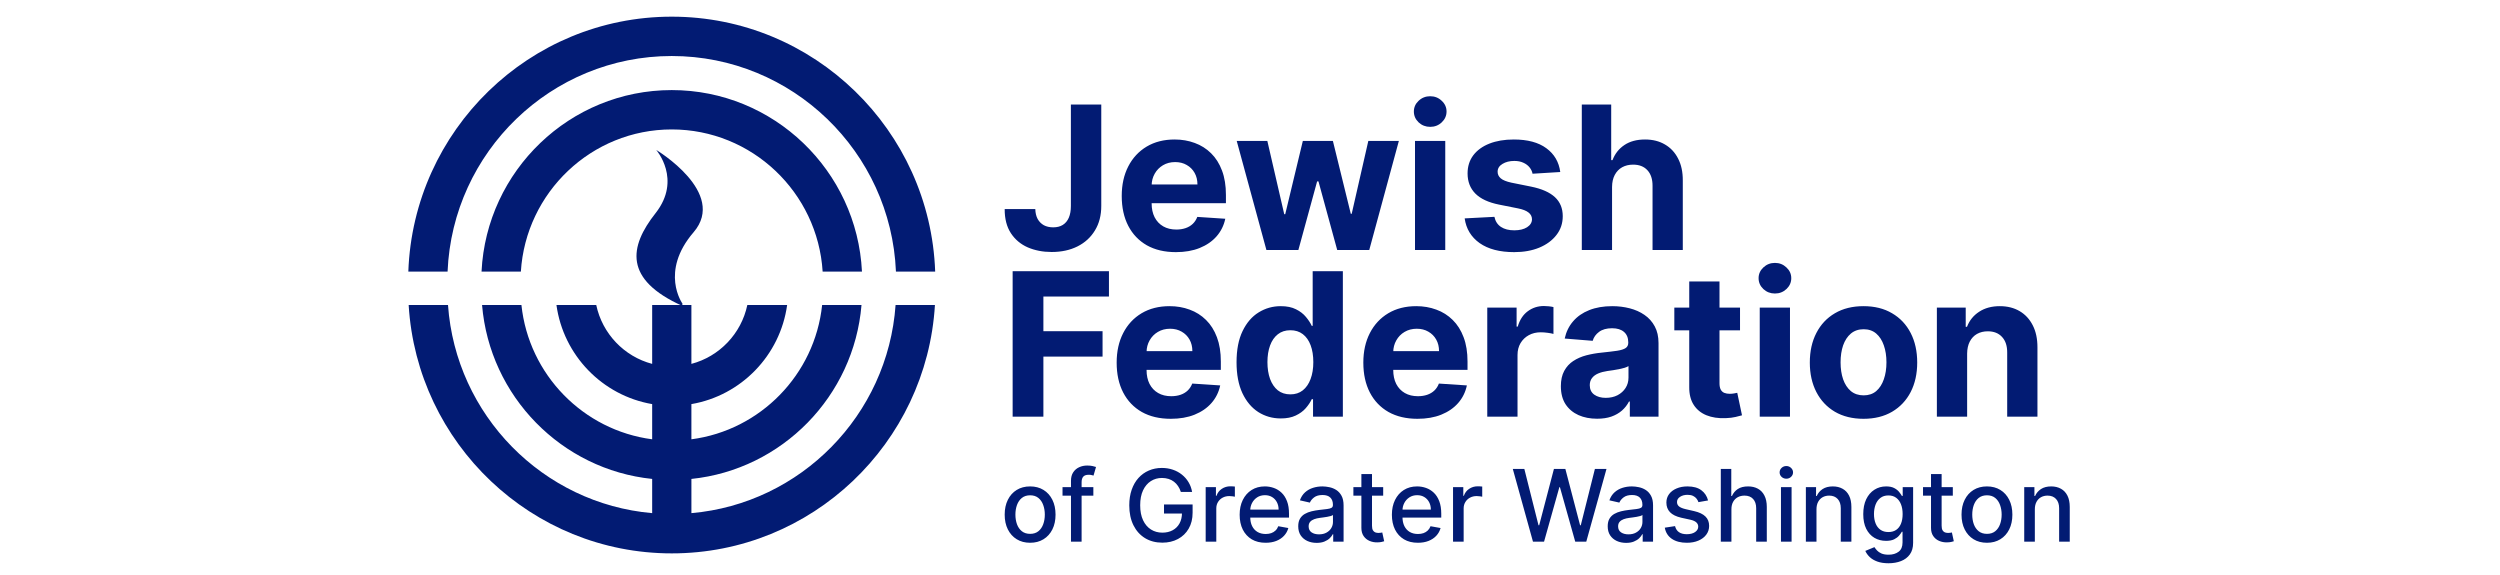
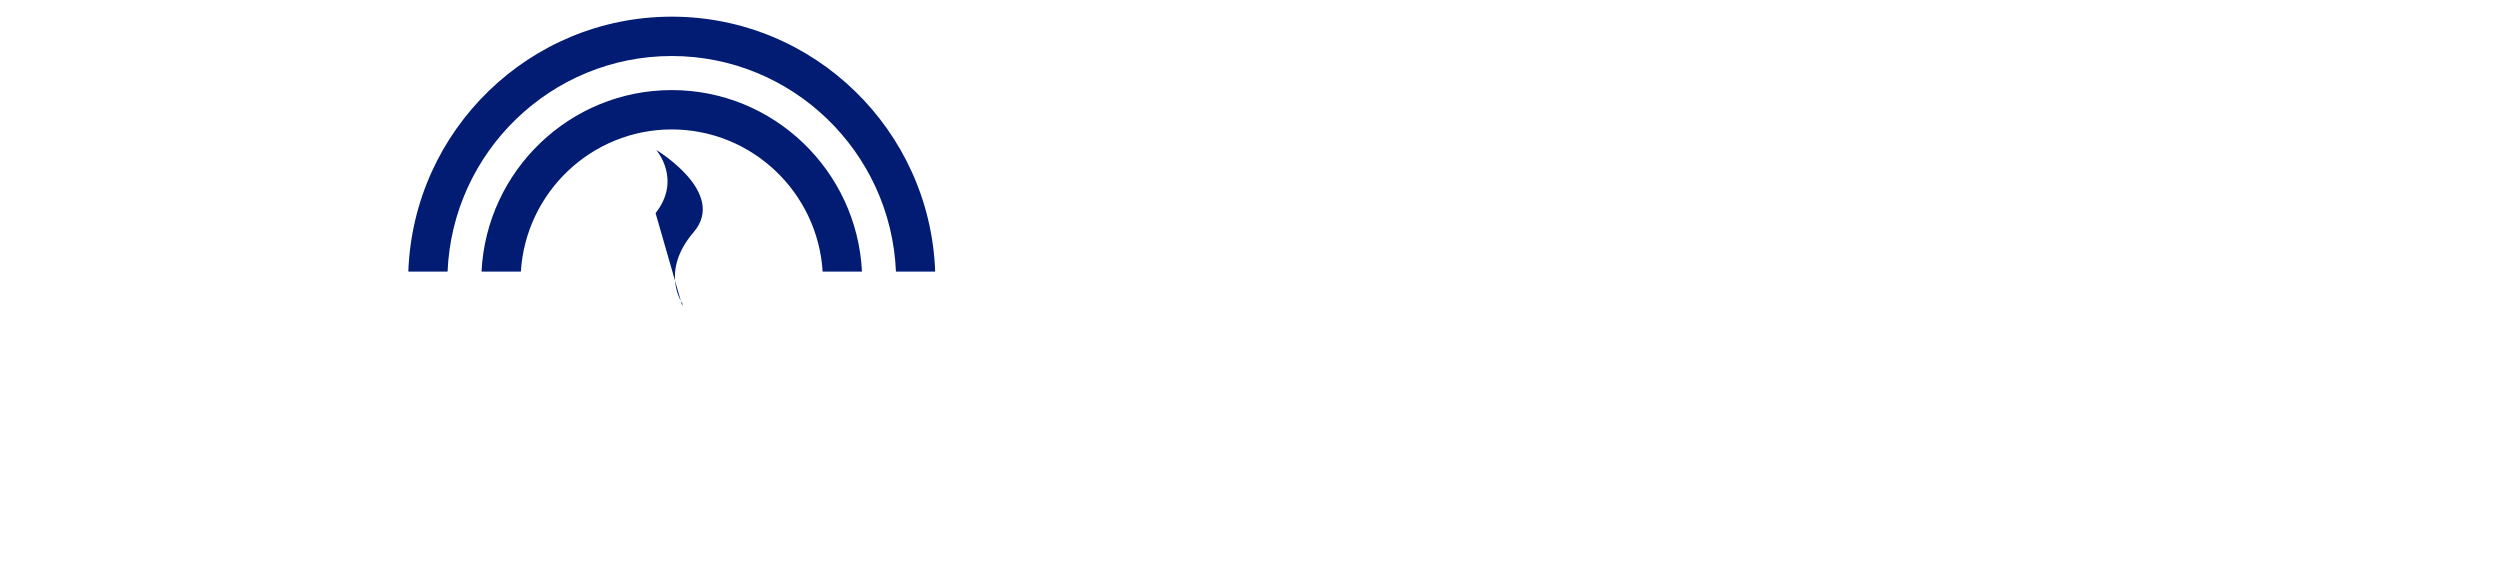
<svg xmlns="http://www.w3.org/2000/svg" width="300" height="69" viewBox="0 0 300 69" fill="none">
-   <path d="M107.47 36.598C106.538 49.814 96.087 60.432 82.969 61.577V57.471C93.838 56.349 102.469 47.558 103.381 36.598H98.657C97.779 44.952 91.24 51.635 82.968 52.716V48.492C88.936 47.471 93.625 42.645 94.456 36.598H89.68C88.956 40.036 86.333 42.778 82.968 43.666V36.598H78.26V43.666C74.894 42.777 72.272 40.036 71.549 36.598H66.774C67.604 42.645 72.293 47.471 78.26 48.492V52.715C69.989 51.635 63.45 44.951 62.571 36.598H57.847C58.759 47.557 67.391 56.35 78.26 57.471V61.577C65.142 60.432 54.692 49.814 53.76 36.598H49.039C50.034 53.202 63.813 66.406 80.615 66.406C97.418 66.406 111.197 53.202 112.192 36.598H107.471L107.47 36.598Z" fill="#021B73" />
-   <path d="M81.872 36.705L81.893 36.43C81.893 36.43 79.143 32.619 83.23 27.87C87.315 23.117 78.746 17.992 78.746 17.992C78.746 17.992 81.855 21.533 78.67 25.576C75.483 29.617 74.844 33.532 81.872 36.705ZM80.61 10.81C68.39 10.81 58.38 20.478 57.784 32.589H62.504C63.093 23.085 70.987 15.532 80.61 15.532C90.233 15.532 98.127 23.085 98.717 32.589H103.436C102.841 20.478 92.831 10.81 80.61 10.81ZM80.61 6.722C95.079 6.722 106.913 18.225 107.513 32.589H112.221C111.619 15.62 97.675 2 80.61 2C63.546 2 49.602 15.62 49 32.589H53.709C54.308 18.224 66.143 6.722 80.61 6.722Z" fill="#021B73" />
-   <path d="M128.506 12.546H132.153V24.716C132.153 25.841 131.901 26.818 131.395 27.648C130.895 28.477 130.199 29.116 129.307 29.565C128.415 30.014 127.378 30.239 126.196 30.239C125.145 30.239 124.19 30.054 123.332 29.685C122.48 29.31 121.804 28.741 121.304 27.98C120.804 27.213 120.557 26.25 120.562 25.091H124.236C124.247 25.551 124.341 25.946 124.517 26.276C124.699 26.599 124.946 26.849 125.259 27.026C125.577 27.196 125.952 27.281 126.384 27.281C126.838 27.281 127.222 27.185 127.534 26.991C127.852 26.793 128.094 26.503 128.259 26.122C128.423 25.741 128.506 25.273 128.506 24.716V12.546ZM141.102 30.256C139.756 30.256 138.597 29.983 137.625 29.438C136.659 28.886 135.915 28.108 135.392 27.102C134.869 26.091 134.608 24.895 134.608 23.514C134.608 22.168 134.869 20.986 135.392 19.969C135.915 18.952 136.651 18.159 137.599 17.591C138.554 17.023 139.673 16.739 140.957 16.739C141.821 16.739 142.625 16.878 143.369 17.156C144.119 17.429 144.773 17.841 145.33 18.392C145.892 18.943 146.33 19.636 146.642 20.472C146.955 21.301 147.111 22.273 147.111 23.386V24.384H136.057V22.134H143.693C143.693 21.611 143.58 21.148 143.352 20.744C143.125 20.341 142.81 20.026 142.406 19.798C142.009 19.565 141.545 19.449 141.017 19.449C140.466 19.449 139.977 19.577 139.551 19.832C139.131 20.082 138.801 20.421 138.562 20.847C138.324 21.267 138.202 21.736 138.196 22.253V24.392C138.196 25.04 138.315 25.599 138.554 26.071C138.798 26.543 139.142 26.906 139.585 27.162C140.028 27.418 140.554 27.546 141.162 27.546C141.565 27.546 141.935 27.489 142.27 27.375C142.605 27.261 142.892 27.091 143.131 26.864C143.369 26.636 143.551 26.358 143.676 26.028L147.034 26.25C146.864 27.057 146.514 27.761 145.986 28.364C145.463 28.96 144.787 29.426 143.957 29.761C143.134 30.091 142.182 30.256 141.102 30.256ZM151.969 30L148.406 16.909H152.08L154.108 25.704H154.227L156.341 16.909H159.946L162.094 25.653H162.205L164.199 16.909H167.864L164.31 30H160.466L158.216 21.767H158.054L155.804 30H151.969ZM169.8 30V16.909H173.431V30H169.8ZM171.624 15.222C171.085 15.222 170.621 15.043 170.235 14.685C169.854 14.321 169.664 13.886 169.664 13.381C169.664 12.881 169.854 12.452 170.235 12.094C170.621 11.73 171.085 11.548 171.624 11.548C172.164 11.548 172.624 11.73 173.005 12.094C173.391 12.452 173.585 12.881 173.585 13.381C173.585 13.886 173.391 14.321 173.005 14.685C172.624 15.043 172.164 15.222 171.624 15.222ZM187.232 20.642L183.908 20.847C183.851 20.562 183.729 20.307 183.541 20.079C183.354 19.847 183.107 19.662 182.8 19.526C182.499 19.384 182.138 19.312 181.717 19.312C181.155 19.312 180.68 19.432 180.294 19.671C179.908 19.903 179.714 20.216 179.714 20.608C179.714 20.921 179.839 21.185 180.089 21.401C180.339 21.616 180.768 21.79 181.376 21.921L183.746 22.398C185.018 22.659 185.967 23.079 186.592 23.659C187.217 24.239 187.53 25 187.53 25.943C187.53 26.801 187.277 27.554 186.771 28.202C186.271 28.849 185.584 29.355 184.709 29.719C183.839 30.077 182.837 30.256 181.7 30.256C179.967 30.256 178.587 29.895 177.558 29.173C176.536 28.446 175.936 27.457 175.76 26.207L179.331 26.02C179.439 26.548 179.7 26.952 180.115 27.23C180.53 27.503 181.061 27.639 181.709 27.639C182.345 27.639 182.857 27.517 183.243 27.273C183.635 27.023 183.834 26.702 183.839 26.31C183.834 25.98 183.695 25.71 183.422 25.5C183.149 25.284 182.729 25.119 182.161 25.006L179.893 24.554C178.615 24.298 177.663 23.855 177.038 23.224C176.419 22.594 176.109 21.79 176.109 20.812C176.109 19.972 176.337 19.247 176.791 18.639C177.251 18.031 177.896 17.562 178.726 17.233C179.561 16.903 180.538 16.739 181.658 16.739C183.311 16.739 184.612 17.088 185.561 17.787C186.516 18.486 187.072 19.438 187.232 20.642ZM193.447 22.432V30H189.816V12.546H193.344V19.219H193.498C193.793 18.446 194.271 17.841 194.93 17.403C195.589 16.96 196.415 16.739 197.41 16.739C198.319 16.739 199.112 16.938 199.788 17.335C200.469 17.727 200.998 18.293 201.373 19.031C201.754 19.764 201.941 20.642 201.935 21.665V30H198.305V22.312C198.31 21.506 198.106 20.878 197.691 20.429C197.282 19.98 196.708 19.756 195.969 19.756C195.475 19.756 195.038 19.861 194.657 20.071C194.282 20.281 193.987 20.588 193.771 20.991C193.56 21.389 193.452 21.869 193.447 22.432ZM121.517 50V32.545H133.074V35.588H125.207V39.747H132.307V42.79H125.207V50H121.517ZM140.493 50.256C139.146 50.256 137.987 49.983 137.016 49.438C136.05 48.886 135.305 48.108 134.783 47.102C134.26 46.091 133.999 44.895 133.999 43.514C133.999 42.168 134.26 40.986 134.783 39.969C135.305 38.952 136.041 38.159 136.99 37.591C137.945 37.023 139.064 36.739 140.348 36.739C141.212 36.739 142.016 36.878 142.76 37.156C143.51 37.429 144.163 37.841 144.72 38.392C145.283 38.943 145.72 39.636 146.033 40.472C146.345 41.301 146.501 42.273 146.501 43.386V44.383H135.447V42.133H143.084C143.084 41.611 142.97 41.148 142.743 40.744C142.516 40.341 142.2 40.026 141.797 39.798C141.399 39.565 140.936 39.449 140.408 39.449C139.857 39.449 139.368 39.577 138.942 39.832C138.521 40.082 138.192 40.42 137.953 40.847C137.714 41.267 137.592 41.736 137.587 42.253V44.392C137.587 45.04 137.706 45.599 137.945 46.071C138.189 46.543 138.533 46.906 138.976 47.162C139.419 47.418 139.945 47.545 140.553 47.545C140.956 47.545 141.325 47.489 141.661 47.375C141.996 47.261 142.283 47.091 142.521 46.864C142.76 46.636 142.942 46.358 143.067 46.028L146.425 46.25C146.254 47.057 145.905 47.761 145.376 48.364C144.854 48.96 144.178 49.426 143.348 49.761C142.524 50.091 141.572 50.256 140.493 50.256ZM153.695 50.213C152.7 50.213 151.8 49.957 150.993 49.446C150.192 48.929 149.555 48.17 149.084 47.17C148.618 46.165 148.385 44.932 148.385 43.472C148.385 41.972 148.626 40.724 149.109 39.73C149.592 38.73 150.234 37.983 151.036 37.489C151.842 36.989 152.726 36.739 153.686 36.739C154.419 36.739 155.03 36.864 155.518 37.114C156.013 37.358 156.411 37.665 156.712 38.034C157.018 38.398 157.251 38.756 157.411 39.108H157.521V32.545H161.143V50H157.564V47.903H157.411C157.24 48.267 156.999 48.628 156.686 48.986C156.379 49.338 155.979 49.631 155.484 49.864C154.996 50.097 154.399 50.213 153.695 50.213ZM154.845 47.324C155.43 47.324 155.925 47.165 156.328 46.847C156.737 46.523 157.05 46.071 157.266 45.492C157.487 44.912 157.598 44.233 157.598 43.455C157.598 42.676 157.49 42 157.274 41.426C157.058 40.852 156.746 40.409 156.337 40.097C155.928 39.784 155.43 39.628 154.845 39.628C154.249 39.628 153.746 39.79 153.337 40.114C152.928 40.438 152.618 40.886 152.408 41.46C152.197 42.034 152.092 42.699 152.092 43.455C152.092 44.216 152.197 44.889 152.408 45.474C152.624 46.054 152.933 46.508 153.337 46.838C153.746 47.162 154.249 47.324 154.845 47.324ZM170.094 50.256C168.748 50.256 167.589 49.983 166.617 49.438C165.651 48.886 164.907 48.108 164.384 47.102C163.862 46.091 163.6 44.895 163.6 43.514C163.6 42.168 163.862 40.986 164.384 39.969C164.907 38.952 165.643 38.159 166.592 37.591C167.546 37.023 168.665 36.739 169.95 36.739C170.813 36.739 171.617 36.878 172.362 37.156C173.112 37.429 173.765 37.841 174.322 38.392C174.884 38.943 175.322 39.636 175.634 40.472C175.947 41.301 176.103 42.273 176.103 43.386V44.383H165.049V42.133H172.685C172.685 41.611 172.572 41.148 172.344 40.744C172.117 40.341 171.802 40.026 171.398 39.798C171.001 39.565 170.538 39.449 170.009 39.449C169.458 39.449 168.969 39.577 168.543 39.832C168.123 40.082 167.793 40.42 167.555 40.847C167.316 41.267 167.194 41.736 167.188 42.253V44.392C167.188 45.04 167.308 45.599 167.546 46.071C167.79 46.543 168.134 46.906 168.577 47.162C169.021 47.418 169.546 47.545 170.154 47.545C170.558 47.545 170.927 47.489 171.262 47.375C171.597 47.261 171.884 47.091 172.123 46.864C172.362 46.636 172.543 46.358 172.668 46.028L176.026 46.25C175.856 47.057 175.506 47.761 174.978 48.364C174.455 48.96 173.779 49.426 172.95 49.761C172.126 50.091 171.174 50.256 170.094 50.256ZM178.472 50V36.909H181.992V39.193H182.129C182.367 38.381 182.768 37.767 183.33 37.352C183.893 36.932 184.54 36.722 185.273 36.722C185.455 36.722 185.651 36.733 185.862 36.756C186.072 36.778 186.256 36.81 186.415 36.849V40.071C186.245 40.02 186.009 39.974 185.708 39.935C185.407 39.895 185.131 39.875 184.881 39.875C184.347 39.875 183.87 39.992 183.45 40.224C183.035 40.452 182.705 40.77 182.461 41.179C182.222 41.588 182.103 42.06 182.103 42.594V50H178.472ZM191.651 50.247C190.815 50.247 190.071 50.102 189.418 49.812C188.764 49.517 188.247 49.082 187.866 48.508C187.491 47.929 187.304 47.207 187.304 46.344C187.304 45.617 187.438 45.006 187.705 44.511C187.972 44.017 188.335 43.619 188.795 43.318C189.256 43.017 189.778 42.79 190.364 42.636C190.955 42.483 191.574 42.375 192.222 42.312C192.983 42.233 193.597 42.159 194.062 42.091C194.528 42.017 194.866 41.909 195.077 41.767C195.287 41.625 195.392 41.415 195.392 41.136V41.085C195.392 40.545 195.222 40.128 194.881 39.832C194.545 39.537 194.068 39.389 193.449 39.389C192.795 39.389 192.276 39.534 191.889 39.824C191.503 40.108 191.247 40.466 191.122 40.898L187.764 40.625C187.935 39.83 188.27 39.142 188.77 38.562C189.27 37.977 189.915 37.528 190.705 37.216C191.5 36.898 192.42 36.739 193.466 36.739C194.193 36.739 194.889 36.824 195.554 36.994C196.224 37.165 196.818 37.429 197.335 37.787C197.858 38.145 198.27 38.605 198.571 39.168C198.872 39.724 199.023 40.392 199.023 41.17V50H195.58V48.185H195.477C195.267 48.594 194.986 48.955 194.634 49.267C194.281 49.574 193.858 49.815 193.364 49.992C192.869 50.162 192.298 50.247 191.651 50.247ZM192.69 47.742C193.224 47.742 193.696 47.636 194.105 47.426C194.514 47.21 194.835 46.92 195.068 46.557C195.301 46.193 195.418 45.781 195.418 45.321V43.932C195.304 44.006 195.148 44.074 194.949 44.136C194.756 44.193 194.537 44.247 194.293 44.298C194.048 44.344 193.804 44.386 193.56 44.426C193.315 44.46 193.094 44.492 192.895 44.52C192.469 44.582 192.097 44.682 191.778 44.818C191.46 44.955 191.213 45.139 191.037 45.372C190.861 45.599 190.773 45.883 190.773 46.224C190.773 46.719 190.952 47.097 191.31 47.358C191.673 47.614 192.134 47.742 192.69 47.742ZM208.803 36.909V39.636H200.919V36.909H208.803ZM202.709 33.773H206.339V45.977C206.339 46.312 206.391 46.574 206.493 46.761C206.595 46.943 206.737 47.071 206.919 47.145C207.107 47.219 207.322 47.256 207.567 47.256C207.737 47.256 207.908 47.242 208.078 47.213C208.249 47.179 208.379 47.153 208.47 47.136L209.041 49.838C208.859 49.895 208.604 49.96 208.274 50.034C207.945 50.114 207.544 50.162 207.072 50.179C206.197 50.213 205.43 50.097 204.771 49.83C204.118 49.562 203.609 49.148 203.246 48.585C202.882 48.023 202.703 47.312 202.709 46.455V33.773ZM211.168 50V36.909H214.798V50H211.168ZM212.991 35.222C212.452 35.222 211.989 35.043 211.602 34.685C211.222 34.321 211.031 33.886 211.031 33.381C211.031 32.881 211.222 32.452 211.602 32.094C211.989 31.73 212.452 31.548 212.991 31.548C213.531 31.548 213.991 31.73 214.372 32.094C214.759 32.452 214.952 32.881 214.952 33.381C214.952 33.886 214.759 34.321 214.372 34.685C213.991 35.043 213.531 35.222 212.991 35.222ZM223.621 50.256C222.298 50.256 221.153 49.974 220.187 49.412C219.227 48.844 218.485 48.054 217.962 47.043C217.44 46.026 217.178 44.847 217.178 43.506C217.178 42.153 217.44 40.972 217.962 39.96C218.485 38.943 219.227 38.153 220.187 37.591C221.153 37.023 222.298 36.739 223.621 36.739C224.945 36.739 226.087 37.023 227.048 37.591C228.013 38.153 228.758 38.943 229.281 39.96C229.803 40.972 230.065 42.153 230.065 43.506C230.065 44.847 229.803 46.026 229.281 47.043C228.758 48.054 228.013 48.844 227.048 49.412C226.087 49.974 224.945 50.256 223.621 50.256ZM223.638 47.443C224.241 47.443 224.744 47.273 225.147 46.932C225.55 46.585 225.854 46.114 226.059 45.517C226.269 44.92 226.374 44.242 226.374 43.48C226.374 42.719 226.269 42.04 226.059 41.443C225.854 40.847 225.55 40.375 225.147 40.028C224.744 39.682 224.241 39.508 223.638 39.508C223.031 39.508 222.519 39.682 222.104 40.028C221.695 40.375 221.386 40.847 221.175 41.443C220.971 42.04 220.869 42.719 220.869 43.48C220.869 44.242 220.971 44.92 221.175 45.517C221.386 46.114 221.695 46.585 222.104 46.932C222.519 47.273 223.031 47.443 223.638 47.443ZM236.056 42.432V50H232.425V36.909H235.886V39.219H236.039C236.329 38.457 236.815 37.855 237.496 37.412C238.178 36.963 239.005 36.739 239.977 36.739C240.886 36.739 241.678 36.938 242.354 37.335C243.031 37.733 243.556 38.301 243.931 39.04C244.306 39.773 244.494 40.648 244.494 41.665V50H240.863V42.312C240.869 41.511 240.664 40.886 240.249 40.438C239.835 39.983 239.263 39.756 238.536 39.756C238.048 39.756 237.616 39.861 237.241 40.071C236.871 40.281 236.582 40.588 236.371 40.992C236.167 41.389 236.062 41.869 236.056 42.432Z" fill="#021B73" />
-   <path d="M123.614 65.132C123 65.132 122.464 64.992 122.007 64.71C121.55 64.429 121.195 64.035 120.942 63.53C120.689 63.024 120.562 62.433 120.562 61.757C120.562 61.078 120.689 60.484 120.942 59.976C121.195 59.467 121.55 59.072 122.007 58.791C122.464 58.51 123 58.369 123.614 58.369C124.227 58.369 124.763 58.51 125.22 58.791C125.678 59.072 126.033 59.467 126.286 59.976C126.538 60.484 126.665 61.078 126.665 61.757C126.665 62.433 126.538 63.024 126.286 63.53C126.033 64.035 125.678 64.429 125.22 64.71C124.763 64.992 124.227 65.132 123.614 65.132ZM123.618 64.062C124.016 64.062 124.345 63.957 124.607 63.747C124.868 63.537 125.061 63.257 125.186 62.908C125.314 62.558 125.378 62.173 125.378 61.753C125.378 61.335 125.314 60.952 125.186 60.602C125.061 60.25 124.868 59.967 124.607 59.754C124.345 59.541 124.016 59.435 123.618 59.435C123.217 59.435 122.885 59.541 122.621 59.754C122.359 59.967 122.165 60.25 122.037 60.602C121.912 60.952 121.849 61.335 121.849 61.753C121.849 62.173 121.912 62.558 122.037 62.908C122.165 63.257 122.359 63.537 122.621 63.747C122.885 63.957 123.217 64.062 123.618 64.062ZM131.202 58.455V59.477H127.503V58.455H131.202ZM128.517 65V57.696C128.517 57.287 128.607 56.947 128.786 56.678C128.965 56.405 129.202 56.202 129.498 56.068C129.793 55.932 130.114 55.864 130.461 55.864C130.716 55.864 130.935 55.885 131.117 55.928C131.299 55.967 131.434 56.004 131.522 56.038L131.223 57.07C131.164 57.053 131.087 57.033 130.993 57.01C130.9 56.984 130.786 56.972 130.652 56.972C130.343 56.972 130.121 57.048 129.988 57.202C129.857 57.355 129.792 57.577 129.792 57.867V65H128.517ZM141.701 59.03C141.619 58.771 141.508 58.54 141.369 58.335C141.232 58.128 141.069 57.952 140.879 57.807C140.688 57.659 140.471 57.547 140.227 57.47C139.985 57.394 139.719 57.355 139.43 57.355C138.938 57.355 138.495 57.481 138.1 57.734C137.705 57.987 137.393 58.358 137.163 58.847C136.935 59.332 136.822 59.928 136.822 60.632C136.822 61.34 136.937 61.938 137.167 62.426C137.397 62.915 137.712 63.285 138.113 63.538C138.513 63.791 138.969 63.918 139.481 63.918C139.955 63.918 140.369 63.821 140.721 63.628C141.076 63.435 141.35 63.162 141.543 62.81C141.739 62.455 141.837 62.037 141.837 61.557L142.178 61.621H139.681V60.534H143.112V61.527C143.112 62.26 142.955 62.896 142.643 63.436C142.333 63.973 141.904 64.388 141.356 64.68C140.81 64.973 140.185 65.119 139.481 65.119C138.691 65.119 137.998 64.938 137.401 64.574C136.808 64.21 136.344 63.695 136.012 63.027C135.68 62.356 135.513 61.561 135.513 60.641C135.513 59.945 135.61 59.32 135.803 58.766C135.996 58.212 136.268 57.742 136.617 57.355C136.969 56.966 137.383 56.669 137.857 56.465C138.335 56.257 138.856 56.153 139.421 56.153C139.893 56.153 140.332 56.223 140.738 56.362C141.147 56.501 141.511 56.699 141.829 56.955C142.15 57.21 142.415 57.514 142.626 57.867C142.836 58.216 142.978 58.604 143.052 59.03H141.701ZM144.681 65V58.455H145.912V59.494H145.98C146.1 59.142 146.31 58.865 146.611 58.663C146.915 58.459 147.259 58.356 147.642 58.356C147.722 58.356 147.816 58.359 147.924 58.365C148.034 58.371 148.121 58.378 148.184 58.386V59.605C148.132 59.591 148.042 59.575 147.911 59.558C147.78 59.538 147.65 59.528 147.519 59.528C147.218 59.528 146.949 59.592 146.713 59.72C146.48 59.845 146.296 60.02 146.159 60.244C146.023 60.466 145.955 60.719 145.955 61.003V65H144.681ZM151.873 65.132C151.228 65.132 150.673 64.994 150.207 64.719C149.744 64.44 149.386 64.05 149.133 63.547C148.883 63.041 148.758 62.449 148.758 61.77C148.758 61.099 148.883 60.508 149.133 59.997C149.386 59.486 149.738 59.087 150.19 58.8C150.644 58.513 151.175 58.369 151.783 58.369C152.153 58.369 152.511 58.43 152.857 58.553C153.204 58.675 153.515 58.867 153.79 59.128C154.066 59.389 154.283 59.729 154.442 60.146C154.602 60.561 154.681 61.065 154.681 61.659V62.111H149.478V61.156H153.433C153.433 60.821 153.364 60.524 153.228 60.266C153.092 60.004 152.9 59.798 152.653 59.648C152.408 59.497 152.121 59.422 151.792 59.422C151.434 59.422 151.121 59.51 150.854 59.686C150.59 59.859 150.386 60.087 150.241 60.368C150.099 60.646 150.028 60.949 150.028 61.276V62.021C150.028 62.459 150.104 62.831 150.258 63.138C150.414 63.445 150.631 63.679 150.91 63.841C151.188 64 151.513 64.079 151.886 64.079C152.127 64.079 152.347 64.046 152.546 63.977C152.745 63.906 152.917 63.801 153.062 63.662C153.207 63.523 153.317 63.351 153.394 63.146L154.6 63.364C154.504 63.719 154.33 64.03 154.08 64.297C153.833 64.561 153.522 64.767 153.147 64.915C152.775 65.06 152.35 65.132 151.873 65.132ZM158 65.145C157.585 65.145 157.21 65.068 156.875 64.915C156.539 64.758 156.274 64.533 156.078 64.237C155.885 63.942 155.788 63.58 155.788 63.151C155.788 62.781 155.859 62.477 156.001 62.239C156.143 62 156.335 61.811 156.576 61.672C156.818 61.533 157.088 61.428 157.386 61.356C157.684 61.285 157.988 61.231 158.298 61.195C158.69 61.149 159.008 61.112 159.252 61.084C159.497 61.053 159.674 61.003 159.785 60.935C159.896 60.867 159.951 60.756 159.951 60.602V60.572C159.951 60.2 159.846 59.912 159.636 59.707C159.429 59.503 159.119 59.401 158.707 59.401C158.278 59.401 157.94 59.496 157.693 59.686C157.449 59.874 157.279 60.082 157.186 60.312L155.988 60.04C156.13 59.642 156.338 59.321 156.61 59.077C156.886 58.83 157.203 58.651 157.561 58.54C157.919 58.426 158.295 58.369 158.69 58.369C158.951 58.369 159.228 58.401 159.521 58.463C159.816 58.523 160.092 58.633 160.348 58.795C160.606 58.957 160.818 59.189 160.983 59.49C161.147 59.788 161.23 60.176 161.23 60.653V65H159.985V64.105H159.934C159.852 64.27 159.728 64.432 159.564 64.591C159.399 64.75 159.187 64.882 158.929 64.987C158.67 65.092 158.36 65.145 158 65.145ZM158.277 64.122C158.629 64.122 158.93 64.053 159.18 63.913C159.433 63.774 159.625 63.592 159.755 63.368C159.889 63.141 159.956 62.898 159.956 62.639V61.795C159.91 61.841 159.822 61.883 159.691 61.923C159.564 61.96 159.417 61.993 159.252 62.021C159.088 62.047 158.927 62.071 158.771 62.094C158.615 62.114 158.484 62.131 158.379 62.145C158.132 62.176 157.906 62.229 157.701 62.303C157.5 62.376 157.338 62.483 157.216 62.622C157.096 62.758 157.037 62.94 157.037 63.168C157.037 63.483 157.153 63.722 157.386 63.883C157.619 64.043 157.916 64.122 158.277 64.122ZM165.982 58.455V59.477H162.407V58.455H165.982ZM163.366 56.886H164.64V63.078C164.64 63.325 164.677 63.511 164.751 63.636C164.825 63.758 164.92 63.842 165.036 63.888C165.156 63.93 165.285 63.952 165.424 63.952C165.526 63.952 165.616 63.945 165.692 63.93C165.769 63.916 165.829 63.905 165.871 63.896L166.102 64.949C166.028 64.977 165.923 65.006 165.786 65.034C165.65 65.065 165.479 65.082 165.275 65.085C164.94 65.091 164.627 65.031 164.337 64.906C164.048 64.781 163.813 64.588 163.634 64.327C163.455 64.065 163.366 63.737 163.366 63.342V56.886ZM170.142 65.132C169.498 65.132 168.942 64.994 168.476 64.719C168.013 64.44 167.655 64.05 167.402 63.547C167.152 63.041 167.027 62.449 167.027 61.77C167.027 61.099 167.152 60.508 167.402 59.997C167.655 59.486 168.007 59.087 168.459 58.8C168.914 58.513 169.445 58.369 170.053 58.369C170.422 58.369 170.78 58.43 171.127 58.553C171.473 58.675 171.784 58.867 172.06 59.128C172.336 59.389 172.553 59.729 172.712 60.146C172.871 60.561 172.951 61.065 172.951 61.659V62.111H167.748V61.156H171.702C171.702 60.821 171.634 60.524 171.498 60.266C171.361 60.004 171.169 59.798 170.922 59.648C170.678 59.497 170.391 59.422 170.061 59.422C169.703 59.422 169.391 59.51 169.124 59.686C168.86 59.859 168.655 60.087 168.51 60.368C168.368 60.646 168.297 60.949 168.297 61.276V62.021C168.297 62.459 168.374 62.831 168.527 63.138C168.684 63.445 168.901 63.679 169.179 63.841C169.458 64 169.783 64.079 170.155 64.079C170.397 64.079 170.617 64.046 170.816 63.977C171.015 63.906 171.186 63.801 171.331 63.662C171.476 63.523 171.587 63.351 171.664 63.146L172.87 63.364C172.773 63.719 172.6 64.03 172.35 64.297C172.103 64.561 171.792 64.767 171.417 64.915C171.044 65.06 170.62 65.132 170.142 65.132ZM174.364 65V58.455H175.596V59.494H175.664C175.783 59.142 175.994 58.865 176.295 58.663C176.599 58.459 176.942 58.356 177.326 58.356C177.406 58.356 177.499 58.359 177.607 58.365C177.718 58.371 177.805 58.378 177.867 58.386V59.605C177.816 59.591 177.725 59.575 177.594 59.558C177.464 59.538 177.333 59.528 177.202 59.528C176.901 59.528 176.633 59.592 176.397 59.72C176.164 59.845 175.979 60.02 175.843 60.244C175.707 60.466 175.638 60.719 175.638 61.003V65H174.364ZM183.957 65L181.536 56.273H182.921L184.621 63.031H184.702L186.471 56.273H187.843L189.612 63.035H189.692L191.388 56.273H192.778L190.353 65H189.028L187.191 58.463H187.123L185.286 65H183.957ZM195.136 65.145C194.722 65.145 194.347 65.068 194.011 64.915C193.676 64.758 193.411 64.533 193.214 64.237C193.021 63.942 192.925 63.58 192.925 63.151C192.925 62.781 192.996 62.477 193.138 62.239C193.28 62 193.472 61.811 193.713 61.672C193.955 61.533 194.224 61.428 194.523 61.356C194.821 61.285 195.125 61.231 195.435 61.195C195.827 61.149 196.145 61.112 196.389 61.084C196.634 61.053 196.811 61.003 196.922 60.935C197.033 60.867 197.088 60.756 197.088 60.602V60.572C197.088 60.2 196.983 59.912 196.773 59.707C196.565 59.503 196.256 59.401 195.844 59.401C195.415 59.401 195.077 59.496 194.83 59.686C194.585 59.874 194.416 60.082 194.322 60.312L193.125 60.04C193.267 59.642 193.474 59.321 193.747 59.077C194.023 58.83 194.339 58.651 194.697 58.54C195.055 58.426 195.432 58.369 195.827 58.369C196.088 58.369 196.365 58.401 196.658 58.463C196.953 58.523 197.229 58.633 197.484 58.795C197.743 58.957 197.955 59.189 198.119 59.49C198.284 59.788 198.366 60.176 198.366 60.653V65H197.122V64.105H197.071C196.989 64.27 196.865 64.432 196.7 64.591C196.536 64.75 196.324 64.882 196.065 64.987C195.807 65.092 195.497 65.145 195.136 65.145ZM195.413 64.122C195.766 64.122 196.067 64.053 196.317 63.913C196.57 63.774 196.761 63.592 196.892 63.368C197.026 63.141 197.092 62.898 197.092 62.639V61.795C197.047 61.841 196.959 61.883 196.828 61.923C196.7 61.96 196.554 61.993 196.389 62.021C196.224 62.047 196.064 62.071 195.908 62.094C195.751 62.114 195.621 62.131 195.516 62.145C195.268 62.176 195.043 62.229 194.838 62.303C194.636 62.376 194.474 62.483 194.352 62.622C194.233 62.758 194.173 62.94 194.173 63.168C194.173 63.483 194.29 63.722 194.523 63.883C194.756 64.043 195.053 64.122 195.413 64.122ZM204.968 60.053L203.814 60.257C203.765 60.109 203.689 59.969 203.583 59.835C203.481 59.702 203.342 59.592 203.166 59.507C202.99 59.422 202.77 59.379 202.505 59.379C202.145 59.379 201.843 59.46 201.602 59.622C201.36 59.781 201.24 59.987 201.24 60.24C201.24 60.459 201.321 60.635 201.483 60.769C201.645 60.902 201.906 61.011 202.267 61.097L203.306 61.335C203.909 61.474 204.358 61.689 204.653 61.979C204.949 62.269 205.096 62.645 205.096 63.108C205.096 63.5 204.983 63.849 204.755 64.156C204.531 64.46 204.217 64.699 203.814 64.872C203.413 65.046 202.949 65.132 202.42 65.132C201.687 65.132 201.089 64.976 200.626 64.663C200.163 64.348 199.879 63.901 199.774 63.321L201.005 63.133C201.082 63.455 201.24 63.697 201.478 63.862C201.717 64.024 202.028 64.105 202.412 64.105C202.829 64.105 203.163 64.019 203.413 63.845C203.663 63.669 203.788 63.455 203.788 63.202C203.788 62.997 203.711 62.825 203.558 62.686C203.407 62.547 203.176 62.442 202.863 62.371L201.755 62.128C201.145 61.989 200.693 61.767 200.4 61.463C200.11 61.159 199.966 60.774 199.966 60.308C199.966 59.922 200.074 59.584 200.289 59.294C200.505 59.004 200.804 58.778 201.184 58.617C201.565 58.452 202.001 58.369 202.493 58.369C203.2 58.369 203.757 58.523 204.163 58.83C204.569 59.133 204.838 59.541 204.968 60.053ZM207.771 61.114V65H206.497V56.273H207.754V59.52H207.835C207.989 59.168 208.223 58.888 208.538 58.68C208.854 58.473 209.266 58.369 209.774 58.369C210.223 58.369 210.615 58.462 210.95 58.646C211.288 58.831 211.55 59.106 211.734 59.473C211.922 59.837 212.016 60.291 212.016 60.837V65H210.741V60.99C210.741 60.51 210.618 60.138 210.371 59.874C210.124 59.606 209.78 59.473 209.339 59.473C209.038 59.473 208.768 59.537 208.53 59.665C208.294 59.793 208.108 59.98 207.972 60.227C207.838 60.472 207.771 60.767 207.771 61.114ZM213.716 65V58.455H214.99V65H213.716ZM214.359 57.445C214.138 57.445 213.947 57.371 213.788 57.223C213.632 57.072 213.554 56.894 213.554 56.686C213.554 56.476 213.632 56.297 213.788 56.149C213.947 55.999 214.138 55.923 214.359 55.923C214.581 55.923 214.77 55.999 214.926 56.149C215.085 56.297 215.165 56.476 215.165 56.686C215.165 56.894 215.085 57.072 214.926 57.223C214.77 57.371 214.581 57.445 214.359 57.445ZM217.978 61.114V65H216.704V58.455H217.927V59.52H218.008C218.159 59.173 218.395 58.895 218.716 58.685C219.039 58.474 219.447 58.369 219.939 58.369C220.385 58.369 220.775 58.463 221.11 58.651C221.446 58.835 221.706 59.111 221.89 59.477C222.075 59.844 222.167 60.297 222.167 60.837V65H220.893V60.99C220.893 60.516 220.77 60.145 220.522 59.878C220.275 59.608 219.936 59.473 219.504 59.473C219.208 59.473 218.946 59.537 218.716 59.665C218.488 59.793 218.308 59.98 218.174 60.227C218.044 60.472 217.978 60.767 217.978 61.114ZM226.62 67.591C226.1 67.591 225.653 67.523 225.278 67.386C224.906 67.25 224.602 67.07 224.366 66.845C224.13 66.621 223.954 66.375 223.838 66.108L224.933 65.656C225.01 65.781 225.112 65.913 225.24 66.053C225.37 66.195 225.547 66.315 225.768 66.415C225.993 66.514 226.281 66.564 226.633 66.564C227.116 66.564 227.515 66.446 227.831 66.21C228.146 65.977 228.304 65.605 228.304 65.094V63.807H228.223C228.146 63.946 228.035 64.101 227.89 64.271C227.748 64.442 227.552 64.59 227.302 64.715C227.052 64.84 226.727 64.902 226.326 64.902C225.809 64.902 225.343 64.781 224.929 64.54C224.517 64.296 224.19 63.936 223.949 63.462C223.71 62.984 223.591 62.398 223.591 61.702C223.591 61.006 223.708 60.409 223.944 59.912C224.183 59.415 224.51 59.034 224.924 58.77C225.339 58.503 225.809 58.369 226.335 58.369C226.741 58.369 227.069 58.438 227.319 58.574C227.569 58.707 227.764 58.864 227.903 59.043C228.045 59.222 228.154 59.379 228.231 59.516H228.325V58.455H229.574V65.145C229.574 65.707 229.443 66.169 229.181 66.53C228.92 66.891 228.566 67.158 228.12 67.331C227.677 67.504 227.177 67.591 226.62 67.591ZM226.608 63.845C226.974 63.845 227.284 63.76 227.537 63.59C227.792 63.416 227.985 63.169 228.116 62.848C228.25 62.524 228.316 62.136 228.316 61.685C228.316 61.244 228.251 60.856 228.12 60.521C227.99 60.186 227.798 59.925 227.545 59.737C227.292 59.547 226.98 59.452 226.608 59.452C226.224 59.452 225.904 59.551 225.649 59.75C225.393 59.946 225.2 60.213 225.069 60.551C224.941 60.889 224.877 61.267 224.877 61.685C224.877 62.114 224.943 62.49 225.074 62.814C225.204 63.138 225.397 63.391 225.653 63.572C225.912 63.754 226.23 63.845 226.608 63.845ZM234.338 58.455V59.477H230.762V58.455H234.338ZM231.721 56.886H232.995V63.078C232.995 63.325 233.032 63.511 233.106 63.636C233.18 63.758 233.275 63.842 233.392 63.888C233.511 63.93 233.64 63.952 233.779 63.952C233.882 63.952 233.971 63.945 234.048 63.93C234.125 63.916 234.184 63.905 234.227 63.896L234.457 64.949C234.383 64.977 234.278 65.006 234.142 65.034C234.005 65.065 233.835 65.082 233.63 65.085C233.295 65.091 232.983 65.031 232.693 64.906C232.403 64.781 232.169 64.588 231.99 64.327C231.811 64.065 231.721 63.737 231.721 63.342V56.886ZM238.434 65.132C237.82 65.132 237.285 64.992 236.827 64.71C236.37 64.429 236.015 64.035 235.762 63.53C235.509 63.024 235.383 62.433 235.383 61.757C235.383 61.078 235.509 60.484 235.762 59.976C236.015 59.467 236.37 59.072 236.827 58.791C237.285 58.51 237.82 58.369 238.434 58.369C239.048 58.369 239.583 58.51 240.04 58.791C240.498 59.072 240.853 59.467 241.106 59.976C241.359 60.484 241.485 61.078 241.485 61.757C241.485 62.433 241.359 63.024 241.106 63.53C240.853 64.035 240.498 64.429 240.04 64.71C239.583 64.992 239.048 65.132 238.434 65.132ZM238.438 64.062C238.836 64.062 239.165 63.957 239.427 63.747C239.688 63.537 239.881 63.257 240.006 62.908C240.134 62.558 240.198 62.173 240.198 61.753C240.198 61.335 240.134 60.952 240.006 60.602C239.881 60.25 239.688 59.967 239.427 59.754C239.165 59.541 238.836 59.435 238.438 59.435C238.038 59.435 237.705 59.541 237.441 59.754C237.18 59.967 236.985 60.25 236.857 60.602C236.732 60.952 236.67 61.335 236.67 61.753C236.67 62.173 236.732 62.558 236.857 62.908C236.985 63.257 237.18 63.537 237.441 63.747C237.705 63.957 238.038 64.062 238.438 64.062ZM244.181 61.114V65H242.907V58.455H244.13V59.52H244.211C244.362 59.173 244.598 58.895 244.919 58.685C245.243 58.474 245.65 58.369 246.142 58.369C246.588 58.369 246.978 58.463 247.314 58.651C247.649 58.835 247.909 59.111 248.093 59.477C248.278 59.844 248.37 60.297 248.37 60.837V65H247.096V60.99C247.096 60.516 246.973 60.145 246.725 59.878C246.478 59.608 246.139 59.473 245.707 59.473C245.412 59.473 245.149 59.537 244.919 59.665C244.691 59.793 244.511 59.98 244.377 60.227C244.247 60.472 244.181 60.767 244.181 61.114Z" fill="#021B73" />
+   <path d="M81.872 36.705L81.893 36.43C81.893 36.43 79.143 32.619 83.23 27.87C87.315 23.117 78.746 17.992 78.746 17.992C78.746 17.992 81.855 21.533 78.67 25.576ZM80.61 10.81C68.39 10.81 58.38 20.478 57.784 32.589H62.504C63.093 23.085 70.987 15.532 80.61 15.532C90.233 15.532 98.127 23.085 98.717 32.589H103.436C102.841 20.478 92.831 10.81 80.61 10.81ZM80.61 6.722C95.079 6.722 106.913 18.225 107.513 32.589H112.221C111.619 15.62 97.675 2 80.61 2C63.546 2 49.602 15.62 49 32.589H53.709C54.308 18.224 66.143 6.722 80.61 6.722Z" fill="#021B73" />
</svg>